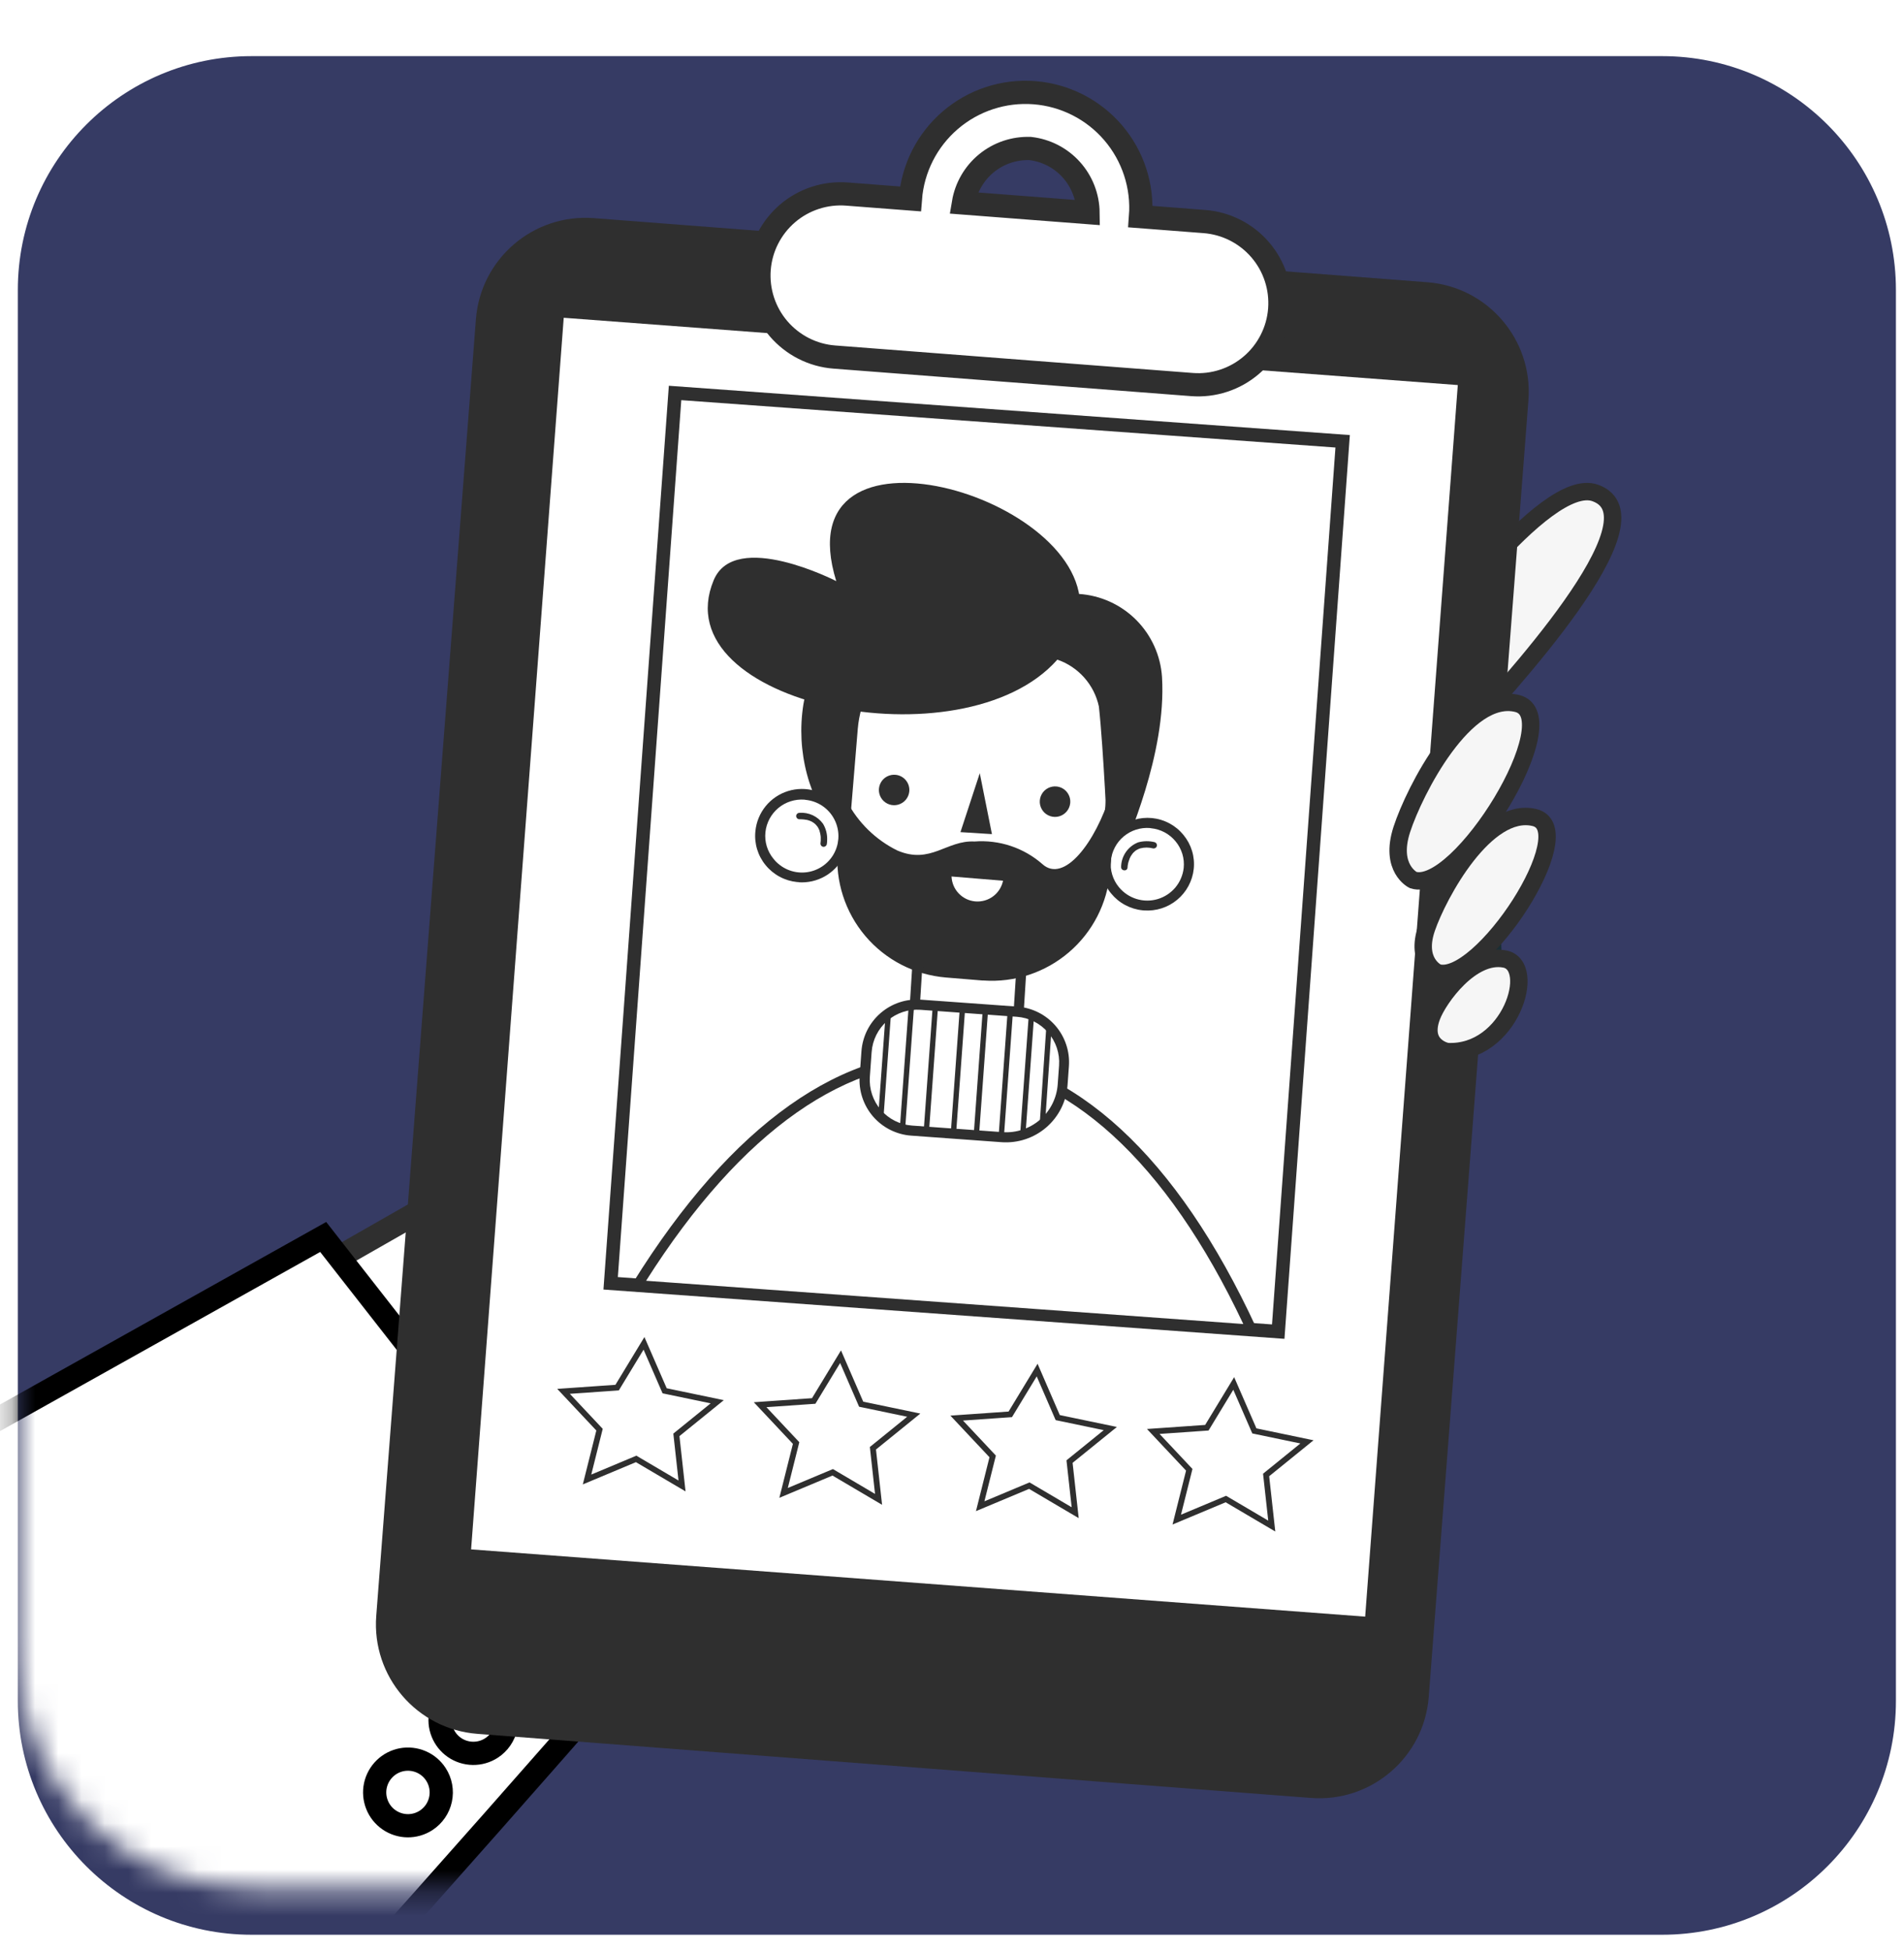
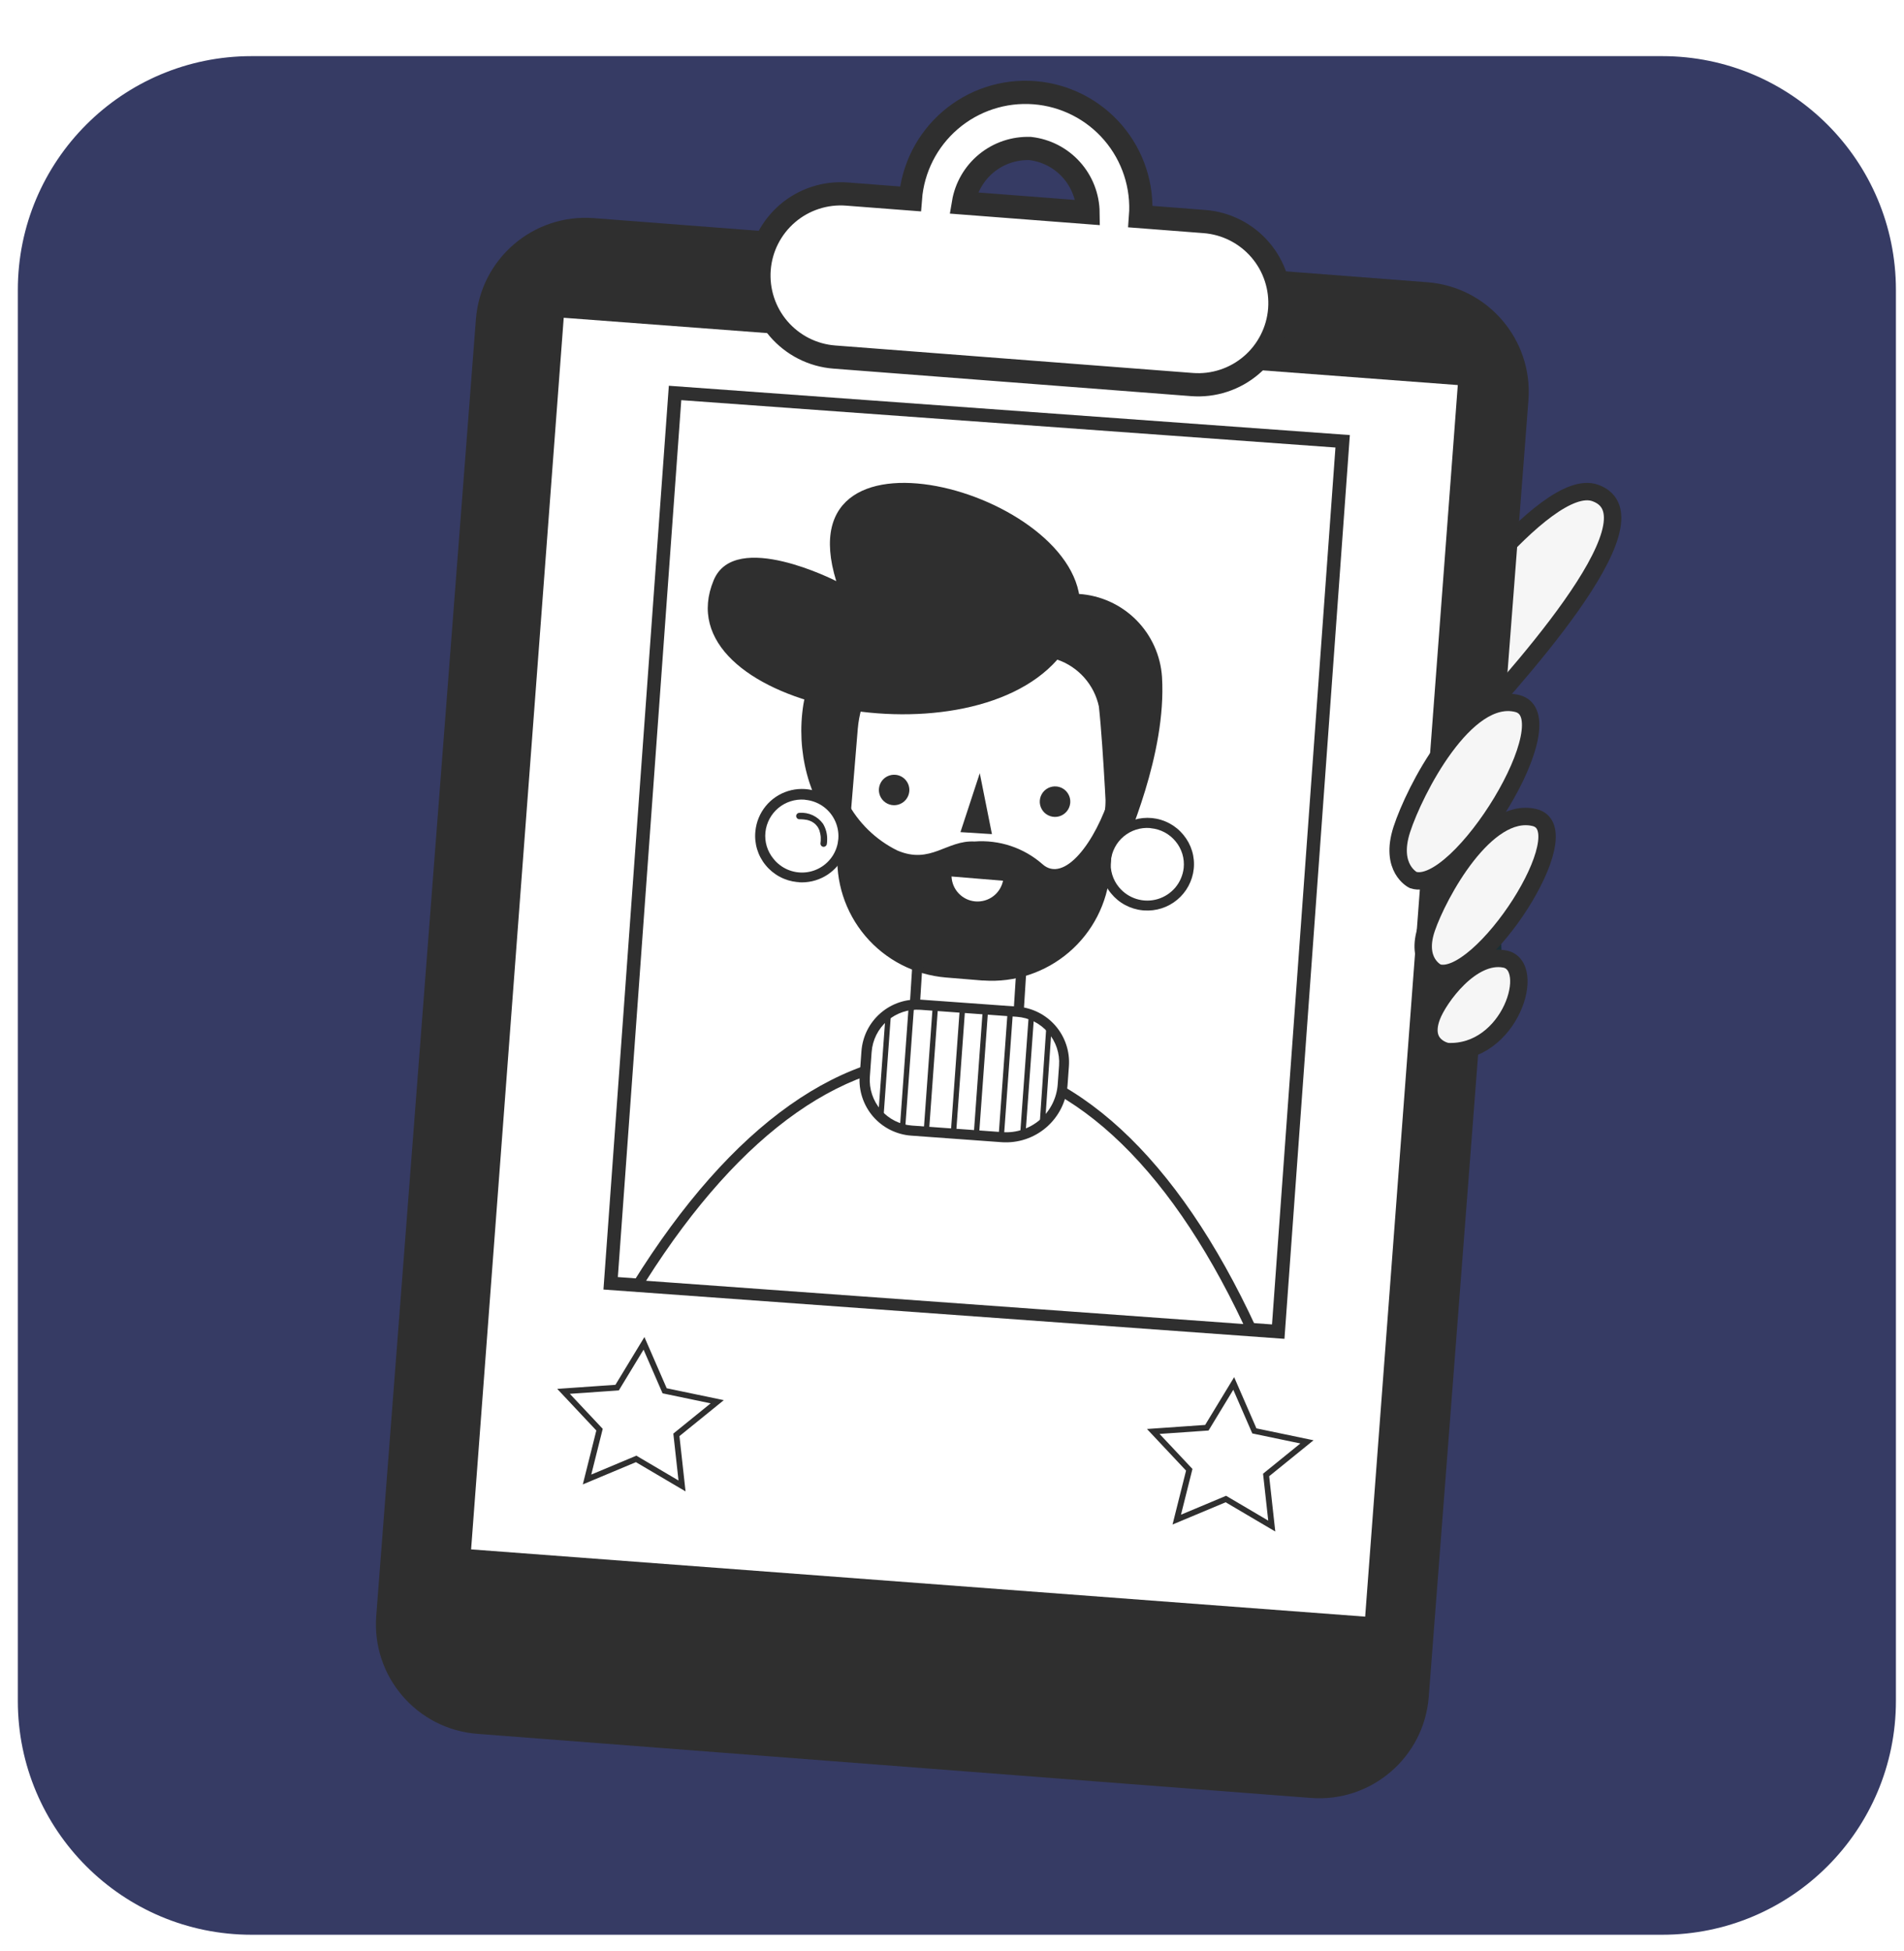
<svg xmlns="http://www.w3.org/2000/svg" width="82" height="84" viewBox="0 0 82 84" fill="none">
  <g filter="url(#filter0_d_990_54544)">
    <path d="M71.585 0.417H10.835C5.275 0.417 0.768 4.924 0.768 10.484V71.234C0.768 76.794 5.275 81.301 10.835 81.301H71.585C77.145 81.301 81.652 76.794 81.652 71.234V10.484C81.652 4.924 77.145 0.417 71.585 0.417Z" fill="#363B64" />
  </g>
  <mask id="mask0_990_54544" style="mask-type:luminance" maskUnits="userSpaceOnUse" x="0" y="38" width="82" height="44">
-     <path d="M71.583 38.767H10.833C5.273 38.767 0.766 43.274 0.766 48.834V71.235C0.766 76.795 5.273 81.302 10.833 81.302H71.583C77.143 81.302 81.65 76.795 81.65 71.235V48.834C81.65 43.274 77.143 38.767 71.583 38.767Z" fill="white" />
-   </mask>
+     </mask>
  <g mask="url(#mask0_990_54544)">
    <path d="M12.962 55.062L21.652 50.103L32.544 63.913L25.288 71.352L12.962 55.062Z" fill="white" stroke="#2F2F2F" stroke-miterlimit="10" />
    <path d="M9.324 91.604C16.424 84.004 27.761 70.958 27.761 70.958L13.919 53.258C13.919 53.258 -2.488 62.438 -11.895 67.698L9.324 91.604Z" fill="white" stroke="black" stroke-miterlimit="10" />
    <path d="M23.866 71.965C23.628 72.119 23.35 72.199 23.066 72.195C22.783 72.192 22.507 72.104 22.273 71.943C22.04 71.782 21.859 71.555 21.754 71.292C21.649 71.029 21.625 70.74 21.684 70.463C21.743 70.185 21.883 69.932 22.086 69.734C22.29 69.536 22.547 69.403 22.826 69.352C23.105 69.3 23.392 69.332 23.653 69.444C23.913 69.556 24.135 69.743 24.289 69.981C24.392 70.139 24.462 70.316 24.497 70.501C24.531 70.686 24.528 70.876 24.489 71.061C24.45 71.245 24.374 71.42 24.267 71.575C24.161 71.73 24.024 71.863 23.866 71.965Z" fill="white" stroke="black" stroke-miterlimit="10" />
    <path d="M21.166 75.261C20.928 75.415 20.65 75.495 20.366 75.491C20.083 75.487 19.807 75.4 19.573 75.239C19.339 75.078 19.159 74.852 19.054 74.588C18.949 74.325 18.924 74.036 18.984 73.758C19.043 73.481 19.183 73.228 19.386 73.03C19.589 72.832 19.847 72.699 20.125 72.647C20.404 72.596 20.692 72.628 20.953 72.74C21.213 72.852 21.435 73.039 21.589 73.277C21.692 73.435 21.762 73.612 21.796 73.797C21.831 73.982 21.828 74.172 21.789 74.357C21.749 74.541 21.674 74.716 21.567 74.871C21.46 75.026 21.324 75.158 21.166 75.261Z" fill="white" stroke="black" stroke-miterlimit="10" />
    <path d="M18.35 78.377C18.112 78.531 17.834 78.612 17.55 78.608C17.267 78.604 16.99 78.516 16.757 78.355C16.523 78.194 16.342 77.968 16.238 77.704C16.133 77.441 16.108 77.152 16.167 76.875C16.227 76.597 16.367 76.344 16.57 76.146C16.773 75.948 17.031 75.815 17.31 75.763C17.588 75.712 17.876 75.745 18.137 75.857C18.398 75.969 18.619 76.156 18.773 76.394C18.98 76.713 19.052 77.101 18.972 77.473C18.893 77.845 18.669 78.17 18.35 78.377Z" fill="white" stroke="black" stroke-miterlimit="10" />
  </g>
  <path d="M59.182 31.753C59.182 31.753 66.45 22.264 67.656 22.895C68.862 23.527 66.501 27.66 63.156 31.462" stroke="#1A2E35" stroke-width="0.75" stroke-miterlimit="10" />
  <path d="M61.308 27.833C61.308 27.833 66.508 20.443 68.701 21.224C71.692 22.287 64.909 29.564 62.787 31.924C60.665 34.284 59.147 30.385 61.308 27.833Z" fill="#F6F6F6" stroke="#2F2F2F" stroke-width="0.75" stroke-miterlimit="10" />
  <path d="M56.518 40.241C56.518 40.241 57.818 35.922 58.054 34.808C58.29 33.694 59.862 29.345 59.862 29.345C59.862 29.345 59.92 29.135 59.998 28.82C60.227 28.012 60.356 27.179 60.381 26.339C60.298 25.517 59.419 25.231 58.415 25.825C57.411 26.419 53.632 33.789 53.632 33.789L41.032 53.265L57.61 57.86C57.61 57.86 59.11 53.771 59.95 51.832C60.79 49.893 63.43 44.103 64.011 42.898C64.592 41.693 64.137 38.451 63.777 36.627C63.417 34.803 62.888 30.504 62.888 30.504L60.607 28.546" fill="white" />
  <path d="M56.518 40.241C56.518 40.241 57.818 35.922 58.054 34.808C58.29 33.694 59.862 29.345 59.862 29.345C59.862 29.345 59.92 29.135 59.998 28.82C60.227 28.012 60.356 27.179 60.381 26.339C60.298 25.517 59.419 25.231 58.415 25.825C57.411 26.419 53.632 33.789 53.632 33.789L41.032 53.265L57.61 57.86C57.61 57.86 59.11 53.771 59.95 51.832C60.79 49.893 63.43 44.103 64.011 42.898C64.592 41.693 64.137 38.451 63.777 36.627C63.417 34.803 62.888 30.504 62.888 30.504L60.607 28.546" stroke="#1A2E35" stroke-width="0.75" stroke-miterlimit="10" />
  <path d="M61.47 12.152L25.576 9.392C22.971 9.192 20.697 11.141 20.496 13.746L16.204 69.572C16.003 72.177 17.953 74.451 20.558 74.651L56.452 77.411C59.057 77.612 61.332 75.662 61.532 73.057L65.825 17.232C66.025 14.627 64.075 12.352 61.47 12.152Z" fill="#2F2F2F" />
  <path d="M62.783 16.579L24.278 13.682L20.289 66.709L58.794 69.605L62.783 16.579Z" fill="white" />
  <path d="M57.824 19L29.073 16.919L26.299 55.254L55.05 57.335L57.824 19Z" fill="white" />
  <path d="M55.318 57.644L25.989 55.521L28.805 16.609L58.134 18.732L55.318 57.644ZM26.609 54.985L54.782 57.024L57.514 19.268L29.341 17.229L26.609 54.985Z" fill="#2F2F2F" />
  <path d="M53.9 57.249C50.674 50.264 46.3 45.916 41.234 45.549C36.168 45.182 31.465 48.879 27.449 55.335L53.9 57.249Z" fill="white" />
  <path d="M54.252 57.493L27.074 55.526L27.264 55.22C31.51 48.397 36.346 44.977 41.25 45.332C46.25 45.694 50.691 49.784 54.098 57.158L54.252 57.493ZM27.825 55.144L53.546 57.006C50.233 49.995 45.975 46.106 41.218 45.766C36.558 45.429 31.932 48.67 27.825 55.144Z" fill="#2F2F2F" />
  <path d="M35.468 35.071C34.967 34.195 34.654 33.224 34.549 32.22C34.445 31.217 34.55 30.202 34.86 29.242C35.922 25.989 42.215 24.713 42.939 24.973C44.104 25.24 45.282 25.44 46.47 25.573C47.399 25.634 48.274 26.032 48.931 26.69C49.589 27.349 49.985 28.225 50.045 29.154C50.245 32.503 48.48 36.278 48.332 36.8C48.184 37.322 37.292 38.907 35.468 35.071Z" fill="#2F2F2F" />
-   <path d="M39.503 41.622L39.263 45.415C39.199 46.433 39.972 47.31 40.99 47.375L41.776 47.424C42.794 47.489 43.671 46.715 43.735 45.697L43.975 41.904C44.039 40.886 43.266 40.008 42.248 39.944L41.462 39.895C40.444 39.83 39.567 40.604 39.503 41.622Z" fill="white" />
  <path d="M40.958 47.59C40.415 47.551 39.91 47.299 39.552 46.889C39.194 46.479 39.013 45.944 39.047 45.401L39.287 41.608C39.322 41.062 39.573 40.552 39.983 40.19C40.394 39.828 40.932 39.644 41.478 39.678L42.263 39.728C42.809 39.764 43.319 40.015 43.68 40.426C44.042 40.836 44.226 41.373 44.193 41.919L43.953 45.712C43.918 46.258 43.667 46.768 43.256 47.13C42.846 47.491 42.308 47.675 41.762 47.641L40.977 47.592L40.958 47.59ZM42.251 40.163H42.235L41.45 40.113C41.019 40.087 40.595 40.232 40.27 40.518C39.946 40.804 39.749 41.206 39.721 41.637L39.481 45.43C39.455 45.859 39.598 46.28 39.88 46.604C40.163 46.927 40.561 47.127 40.989 47.158H41.004L41.789 47.207C42.22 47.234 42.645 47.089 42.969 46.804C43.294 46.518 43.491 46.116 43.519 45.684L43.759 41.891C43.785 41.463 43.641 41.042 43.359 40.718C43.077 40.395 42.679 40.196 42.251 40.163Z" fill="#2F2F2F" />
  <path d="M32.749 35.802C32.709 36.156 32.776 36.513 32.939 36.828C33.103 37.144 33.357 37.403 33.669 37.575C33.98 37.745 34.336 37.82 34.69 37.789C35.044 37.758 35.381 37.622 35.657 37.399C35.934 37.176 36.139 36.875 36.244 36.536C36.35 36.197 36.353 35.834 36.252 35.493C36.151 35.152 35.951 34.849 35.678 34.622C35.404 34.395 35.069 34.254 34.716 34.217C34.483 34.192 34.247 34.213 34.022 34.279C33.797 34.345 33.587 34.455 33.404 34.602C33.221 34.749 33.069 34.931 32.957 35.137C32.845 35.343 32.774 35.569 32.749 35.802Z" fill="white" />
  <path d="M34.39 37.977H34.329C34.067 37.951 33.812 37.874 33.58 37.749C33.347 37.625 33.142 37.456 32.975 37.252C32.807 37.049 32.682 36.815 32.606 36.563C32.53 36.311 32.505 36.047 32.533 35.785C32.571 35.392 32.725 35.018 32.974 34.711C33.224 34.404 33.558 34.178 33.936 34.06C34.314 33.942 34.718 33.938 35.098 34.049C35.477 34.16 35.816 34.38 36.071 34.683C36.327 34.985 36.487 35.356 36.532 35.749C36.578 36.142 36.506 36.539 36.327 36.892C36.147 37.245 35.868 37.536 35.523 37.731C35.179 37.925 34.785 38.014 34.39 37.986V37.977ZM34.645 34.429C34.238 34.399 33.835 34.528 33.521 34.789C33.208 35.051 33.008 35.424 32.965 35.83C32.943 36.034 32.963 36.24 33.022 36.437C33.082 36.634 33.18 36.816 33.311 36.975C33.472 37.178 33.681 37.337 33.919 37.44C34.157 37.542 34.416 37.584 34.675 37.562C34.933 37.54 35.181 37.454 35.398 37.312C35.615 37.17 35.794 36.977 35.918 36.75C36.042 36.522 36.107 36.267 36.109 36.008C36.11 35.749 36.048 35.494 35.926 35.265C35.805 35.036 35.629 34.84 35.414 34.696C35.199 34.552 34.951 34.463 34.693 34.438L34.645 34.429Z" fill="#2F2F2F" />
  <path d="M35.336 36.31C35.342 36.273 35.345 36.235 35.347 36.197C35.347 36.155 35.347 36.114 35.347 36.074C35.347 36.056 35.353 36.029 35.347 36.074C35.348 36.061 35.348 36.049 35.347 36.036C35.347 36.01 35.341 35.981 35.337 35.955C35.328 35.898 35.315 35.842 35.298 35.788C35.287 35.751 35.308 35.812 35.298 35.776L35.283 35.736C35.27 35.705 35.255 35.675 35.239 35.645L35.217 35.608C35.197 35.575 35.23 35.624 35.207 35.593C35.184 35.562 35.163 35.536 35.138 35.51L35.105 35.477C35.083 35.455 35.122 35.492 35.105 35.477L35.086 35.461C35.056 35.437 35.025 35.414 34.992 35.395L34.969 35.382L34.951 35.371C34.967 35.38 34.968 35.38 34.951 35.371L34.89 35.344C34.845 35.327 34.8 35.312 34.753 35.301C34.753 35.301 34.709 35.291 34.739 35.301L34.7 35.294C34.673 35.289 34.645 35.285 34.618 35.282C34.551 35.276 34.485 35.272 34.418 35.273C34.381 35.27 34.347 35.253 34.323 35.225C34.299 35.197 34.287 35.161 34.289 35.124C34.292 35.088 34.31 35.054 34.338 35.031C34.365 35.007 34.401 34.995 34.438 34.996C34.631 34.983 34.825 35.019 35.001 35.1C35.176 35.182 35.329 35.307 35.443 35.464C35.573 35.678 35.635 35.927 35.623 36.178C35.623 36.229 35.619 36.281 35.611 36.331C35.607 36.368 35.59 36.401 35.562 36.425C35.535 36.449 35.499 36.462 35.463 36.461C35.426 36.457 35.393 36.44 35.369 36.413C35.345 36.385 35.333 36.349 35.335 36.312L35.336 36.31Z" fill="#2F2F2F" />
  <path d="M51.195 37.392C51.161 37.746 51.023 38.082 50.798 38.357C50.574 38.632 50.272 38.835 49.932 38.938C49.592 39.042 49.228 39.042 48.888 38.939C48.548 38.836 48.246 38.634 48.021 38.359C47.796 38.084 47.657 37.748 47.623 37.394C47.589 37.04 47.661 36.684 47.83 36.371C47.998 36.058 48.256 35.802 48.57 35.636C48.885 35.47 49.241 35.401 49.595 35.438C50.066 35.485 50.499 35.718 50.799 36.084C51.099 36.45 51.241 36.921 51.195 37.392Z" fill="white" />
  <path d="M49.268 39.199L49.206 39.194C48.944 39.168 48.689 39.09 48.456 38.965C48.224 38.841 48.019 38.671 47.852 38.467C47.684 38.264 47.559 38.03 47.483 37.778C47.407 37.527 47.382 37.262 47.41 37.001C47.472 36.475 47.737 35.994 48.15 35.661C48.562 35.329 49.088 35.171 49.615 35.222C49.877 35.248 50.132 35.325 50.365 35.45C50.597 35.575 50.802 35.744 50.969 35.949C51.136 36.151 51.262 36.385 51.338 36.637C51.414 36.888 51.439 37.152 51.411 37.414C51.355 37.931 51.1 38.406 50.7 38.739C50.3 39.072 49.787 39.237 49.268 39.199ZM49.522 35.651C49.115 35.62 48.712 35.749 48.398 36.01C48.084 36.272 47.885 36.645 47.842 37.051C47.821 37.255 47.84 37.462 47.9 37.658C47.959 37.855 48.057 38.038 48.188 38.196C48.384 38.436 48.648 38.613 48.944 38.705C49.241 38.797 49.558 38.799 49.856 38.711C50.154 38.623 50.419 38.449 50.619 38.212C50.818 37.974 50.943 37.682 50.978 37.374C50.999 37.17 50.98 36.963 50.921 36.767C50.861 36.571 50.764 36.388 50.633 36.23C50.502 36.069 50.341 35.936 50.159 35.838C49.977 35.741 49.777 35.68 49.571 35.66L49.522 35.651Z" fill="#2F2F2F" />
-   <path d="M48.283 37.332C48.285 37.101 48.356 36.877 48.487 36.687C48.618 36.497 48.803 36.351 49.018 36.268C49.252 36.204 49.499 36.202 49.734 36.262C49.768 36.275 49.796 36.3 49.812 36.333C49.827 36.366 49.83 36.404 49.818 36.439C49.805 36.473 49.779 36.501 49.746 36.517C49.713 36.532 49.676 36.535 49.641 36.524C49.47 36.481 49.291 36.481 49.12 36.524C49.111 36.524 49.059 36.543 49.091 36.532L49.04 36.551C49.006 36.566 48.972 36.584 48.94 36.603C48.906 36.623 48.951 36.593 48.92 36.616C48.907 36.626 48.894 36.635 48.882 36.646C48.856 36.667 48.832 36.689 48.809 36.713L48.794 36.729L48.799 36.724L48.771 36.759C48.751 36.784 48.732 36.811 48.715 36.839L48.693 36.876C48.688 36.885 48.666 36.929 48.686 36.889C48.673 36.915 48.661 36.941 48.65 36.968C48.63 37.016 48.613 37.065 48.599 37.115C48.593 37.136 48.588 37.158 48.583 37.18C48.564 37.224 48.578 37.202 48.583 37.18C48.583 37.189 48.583 37.202 48.577 37.211C48.568 37.257 48.563 37.303 48.56 37.35C48.553 37.529 48.277 37.508 48.284 37.33L48.283 37.332Z" fill="#2F2F2F" />
  <path d="M36.291 36.604L36.722 31.36C36.828 30.07 37.442 28.876 38.428 28.039C39.415 27.203 40.694 26.792 41.983 26.898L43.561 27.028C44.2 27.081 44.822 27.258 45.391 27.551C45.961 27.844 46.468 28.246 46.882 28.735C47.296 29.223 47.61 29.788 47.806 30.398C48.002 31.008 48.075 31.651 48.023 32.289L47.592 37.533C47.539 38.172 47.361 38.794 47.069 39.363C46.776 39.933 46.373 40.439 45.885 40.853C45.396 41.268 44.831 41.582 44.221 41.777C43.611 41.973 42.969 42.047 42.331 41.994L40.751 41.864C39.462 41.758 38.268 41.144 37.431 40.158C36.595 39.171 36.185 37.893 36.291 36.604Z" fill="white" />
  <path d="M42.363 42.216H42.31L40.732 42.086C39.387 41.973 38.141 41.331 37.268 40.301C36.396 39.272 35.967 37.938 36.076 36.592L36.508 31.349C36.562 30.683 36.748 30.034 37.054 29.439C37.361 28.845 37.783 28.317 38.295 27.887C39.325 27.016 40.657 26.585 42.003 26.687L43.581 26.817C44.925 26.932 46.17 27.575 47.043 28.604C47.915 29.634 48.345 30.967 48.238 32.312L47.805 37.555C47.69 38.891 47.056 40.128 46.038 40.999C45.02 41.871 43.7 42.309 42.363 42.216ZM41.919 27.116C40.696 27.032 39.489 27.431 38.557 28.229C37.627 29.026 37.046 30.158 36.942 31.379L36.509 36.621C36.409 37.852 36.801 39.073 37.599 40.015C38.398 40.957 39.537 41.544 40.768 41.647L42.346 41.777C43.576 41.875 44.795 41.482 45.737 40.684C46.678 39.886 47.266 38.748 47.372 37.518L47.804 32.275C47.902 31.045 47.509 29.826 46.711 28.884C45.913 27.943 44.775 27.355 43.545 27.25L41.967 27.12L41.919 27.116Z" fill="#2F2F2F" />
  <path d="M49.254 28.584C48.486 27.69 47.55 26.954 46.5 26.419C47.1 21.345 33.682 17.474 36.015 25.02C36.015 25.02 31.655 22.78 30.737 24.98C28.505 30.328 41.477 32.996 45.537 28.401C45.984 28.555 46.383 28.822 46.696 29.175C47.01 29.529 47.227 29.957 47.326 30.419C47.526 32.23 47.701 36.219 47.701 36.219C47.889 35.63 48.129 35.057 48.419 34.511C48.844 33.736 49.767 29.424 49.254 28.584Z" fill="#2F2F2F" />
  <path d="M36.467 34.486C36.949 35.412 37.713 36.159 38.649 36.62C40.086 37.23 40.759 36.168 41.971 36.231C42.498 36.191 43.028 36.256 43.53 36.423C44.031 36.59 44.495 36.856 44.892 37.204C45.824 38.048 47.182 36.277 47.832 34.17C48.482 32.063 48.073 38.499 46.474 40.251C44.875 42.002 43.026 42.216 40.75 41.865C39.784 41.756 38.87 41.373 38.114 40.761C37.359 40.15 36.794 39.334 36.486 38.412C36.27 37.113 36.263 35.788 36.467 34.486Z" fill="#2F2F2F" />
  <path d="M42.196 33.291L41.364 35.828L42.72 35.913L42.196 33.291Z" fill="#2F2F2F" />
  <path d="M40.98 37.737C40.991 38.011 41.101 38.271 41.291 38.469C41.48 38.667 41.735 38.788 42.008 38.811C42.281 38.833 42.553 38.755 42.772 38.591C42.991 38.427 43.143 38.188 43.198 37.92L40.98 37.737Z" fill="white" />
  <path d="M39.159 34.089C39.144 34.218 39.091 34.339 39.007 34.438C38.923 34.536 38.811 34.608 38.687 34.644C38.562 34.679 38.429 34.677 38.306 34.637C38.183 34.597 38.074 34.522 37.993 34.42C37.913 34.318 37.864 34.195 37.853 34.066C37.843 33.937 37.871 33.807 37.934 33.694C37.997 33.58 38.092 33.488 38.207 33.429C38.323 33.37 38.453 33.346 38.582 33.361C38.668 33.37 38.751 33.397 38.826 33.439C38.901 33.481 38.968 33.537 39.021 33.605C39.075 33.673 39.115 33.75 39.138 33.833C39.162 33.916 39.169 34.003 39.159 34.089Z" fill="#2F2F2F" />
  <path d="M46.09 34.59C46.075 34.719 46.022 34.841 45.938 34.94C45.854 35.039 45.743 35.111 45.618 35.147C45.493 35.183 45.36 35.181 45.236 35.141C45.112 35.101 45.003 35.026 44.922 34.924C44.842 34.822 44.793 34.699 44.782 34.569C44.772 34.439 44.8 34.309 44.863 34.196C44.926 34.082 45.022 33.99 45.137 33.931C45.253 33.871 45.384 33.848 45.513 33.863C45.598 33.873 45.681 33.899 45.757 33.941C45.832 33.983 45.898 34.039 45.952 34.107C46.005 34.174 46.045 34.252 46.069 34.334C46.093 34.417 46.1 34.504 46.09 34.59Z" fill="#2F2F2F" />
  <path d="M39.669 43.26L43.779 43.558C44.361 43.6 44.903 43.872 45.284 44.313C45.666 44.754 45.857 45.329 45.815 45.911L45.759 46.686C45.736 47.008 45.65 47.322 45.505 47.61C45.361 47.898 45.161 48.156 44.917 48.367C44.673 48.578 44.391 48.739 44.084 48.841C43.778 48.943 43.455 48.983 43.134 48.96L39.277 48.681C38.988 48.66 38.707 48.583 38.449 48.453C38.19 48.324 37.96 48.144 37.771 47.925C37.582 47.707 37.438 47.453 37.347 47.178C37.256 46.904 37.22 46.614 37.242 46.326L37.316 45.296C37.358 44.714 37.63 44.172 38.071 43.791C38.512 43.409 39.087 43.218 39.669 43.26Z" fill="white" />
  <path d="M43.139 49.178L39.244 48.895C38.929 48.873 38.623 48.788 38.341 48.647C38.059 48.506 37.808 48.31 37.601 48.072C37.395 47.833 37.238 47.556 37.139 47.257C37.039 46.958 37 46.642 37.023 46.328L37.1 45.261C37.123 44.947 37.207 44.64 37.348 44.358C37.49 44.076 37.685 43.825 37.924 43.619C38.162 43.413 38.439 43.255 38.738 43.156C39.038 43.057 39.353 43.018 39.668 43.041L43.814 43.34C44.128 43.363 44.435 43.448 44.717 43.589C44.999 43.73 45.25 43.926 45.456 44.164C45.663 44.403 45.82 44.68 45.919 44.979C46.019 45.278 46.058 45.594 46.035 45.908L45.976 46.724C45.924 47.425 45.596 48.077 45.065 48.537C44.533 48.997 43.84 49.227 43.139 49.178ZM39.639 43.477C39.12 43.441 38.607 43.612 38.213 43.953C37.819 44.293 37.577 44.776 37.539 45.295L37.462 46.362C37.425 46.882 37.596 47.395 37.937 47.789C38.278 48.182 38.761 48.425 39.281 48.462L43.181 48.745C43.767 48.786 44.346 48.594 44.791 48.209C45.235 47.825 45.509 47.28 45.552 46.694L45.611 45.877C45.648 45.358 45.477 44.845 45.136 44.452C44.795 44.058 44.312 43.815 43.793 43.778L39.639 43.477Z" fill="#2F2F2F" />
  <path d="M37.828 47.978C37.895 48.051 37.967 48.12 38.044 48.184L38.377 43.579C38.292 43.63 38.211 43.688 38.134 43.752L37.828 47.978Z" fill="#2F2F2F" />
  <path d="M38.754 48.569C38.828 48.593 38.904 48.611 38.981 48.629L39.369 43.27C39.291 43.274 39.213 43.282 39.136 43.294L38.754 48.569Z" fill="#2F2F2F" />
  <path d="M40.171 43.297L39.779 48.718L40.008 48.734L40.4 43.313L40.171 43.297Z" fill="#2F2F2F" />
  <path d="M41.338 43.381L40.946 48.802L41.175 48.818L41.568 43.398L41.338 43.381Z" fill="#2F2F2F" />
  <path d="M42.326 43.453L41.934 48.873L42.163 48.89L42.556 43.469L42.326 43.453Z" fill="#2F2F2F" />
  <path d="M43.397 43.53L43.005 48.951L43.234 48.967L43.626 43.546L43.397 43.53Z" fill="#2F2F2F" />
  <path d="M43.927 48.942C44.006 48.929 44.085 48.91 44.162 48.887L44.533 43.758C44.46 43.725 44.385 43.696 44.309 43.67L43.927 48.942Z" fill="#2F2F2F" />
  <path d="M44.762 48.604C44.846 48.55 44.927 48.491 45.004 48.425L45.285 44.315C45.217 44.242 45.145 44.173 45.069 44.108L44.762 48.604Z" fill="#2F2F2F" />
  <path d="M53.133 59.565L51.976 61.471L49.668 61.632L51.218 63.282L50.68 65.427L52.795 64.541L54.771 65.705L54.528 63.505L56.287 62.08L54.022 61.608L53.133 59.565Z" fill="white" stroke="#2F2F2F" stroke-width="0.25" stroke-miterlimit="10" />
-   <path d="M44.667 58.989L43.51 60.895L41.202 61.056L42.752 62.706L42.214 64.851L44.329 63.965L46.305 65.129L46.062 62.929L47.818 61.507L45.553 61.035L44.667 58.989Z" fill="white" stroke="#2F2F2F" stroke-width="0.25" stroke-miterlimit="10" />
-   <path d="M36.201 58.413L35.044 60.319L32.736 60.48L34.286 62.13L33.747 64.277L35.862 63.391L37.837 64.555L37.594 62.355L39.353 60.93L37.088 60.458L36.201 58.413Z" fill="white" stroke="#2F2F2F" stroke-width="0.25" stroke-miterlimit="10" />
  <path d="M27.735 57.838L26.578 59.744L24.27 59.905L25.82 61.555L25.282 63.7L27.397 62.814L29.373 63.978L29.13 61.778L30.889 60.353L28.624 59.881L27.735 57.838Z" fill="white" stroke="#2F2F2F" stroke-width="0.25" stroke-miterlimit="10" />
  <path d="M51.872 9.539L49.119 9.327C49.22 8.013 48.795 6.712 47.937 5.712C47.079 4.711 45.859 4.092 44.544 3.991C43.23 3.89 41.93 4.315 40.929 5.173C39.928 6.031 39.309 7.251 39.208 8.565L36.474 8.355C36.013 8.32 35.55 8.375 35.111 8.519C34.671 8.663 34.264 8.891 33.914 9.192C33.563 9.493 33.275 9.86 33.065 10.272C32.856 10.684 32.73 11.133 32.695 11.594C32.66 12.055 32.715 12.518 32.859 12.958C33.002 13.397 33.231 13.804 33.532 14.155C33.833 14.505 34.2 14.794 34.612 15.003C35.024 15.212 35.473 15.338 35.934 15.373L51.334 16.557C51.795 16.593 52.258 16.537 52.697 16.393C53.137 16.25 53.543 16.021 53.894 15.72C54.245 15.42 54.533 15.053 54.742 14.64C54.952 14.228 55.078 13.779 55.113 13.318C55.148 12.857 55.093 12.394 54.949 11.955C54.806 11.515 54.577 11.109 54.276 10.758C53.975 10.407 53.608 10.119 53.196 9.91C52.784 9.701 52.335 9.575 51.874 9.539H51.872ZM44.372 6.394C45.051 6.473 45.679 6.796 46.136 7.304C46.594 7.812 46.851 8.469 46.859 9.153L41.492 8.74C41.605 8.066 41.959 7.457 42.488 7.025C43.018 6.593 43.686 6.369 44.369 6.394H44.372Z" fill="white" stroke="#2F2F2F" stroke-miterlimit="10" />
  <path d="M60.86 37.889C60.86 37.889 59.828 37.389 60.372 35.714C60.916 34.039 63.113 29.741 65.339 30.288C67.565 30.835 62.831 38.535 60.86 37.889Z" fill="#F6F6F6" stroke="#2F2F2F" stroke-width="0.75" stroke-miterlimit="10" />
  <path d="M61.903 41.877C61.903 41.877 60.934 41.435 61.439 39.961C61.944 38.487 63.992 34.709 66.08 35.198C68.168 35.687 63.752 42.454 61.903 41.877Z" fill="#F6F6F6" stroke="#2F2F2F" stroke-width="0.75" stroke-miterlimit="10" />
  <path d="M62.326 45.277C62.326 45.277 61.162 45.065 61.666 43.748C61.966 42.966 63.366 41.018 64.801 41.29C66.236 41.562 65.044 45.416 62.326 45.277Z" fill="#F6F6F6" stroke="#2F2F2F" stroke-width="0.75" stroke-miterlimit="10" />
  <defs>
    <filter id="filter0_d_990_54544" x="0.768" y="0.417" width="80.884" height="82.884" filterUnits="userSpaceOnUse" color-interpolation-filters="sRGB">
      <feFlood flood-opacity="0" result="BackgroundImageFix" />
      <feColorMatrix in="SourceAlpha" type="matrix" values="0 0 0 0 0 0 0 0 0 0 0 0 0 0 0 0 0 0 127 0" result="hardAlpha" />
      <feOffset dy="2" />
      <feColorMatrix type="matrix" values="0 0 0 0 0 0 0 0 0 0 0 0 0 0 0 0 0 0 0.122 0" />
      <feBlend mode="normal" in2="BackgroundImageFix" result="effect1_dropShadow_990_54544" />
      <feBlend mode="normal" in="SourceGraphic" in2="effect1_dropShadow_990_54544" result="shape" />
    </filter>
  </defs>
</svg>